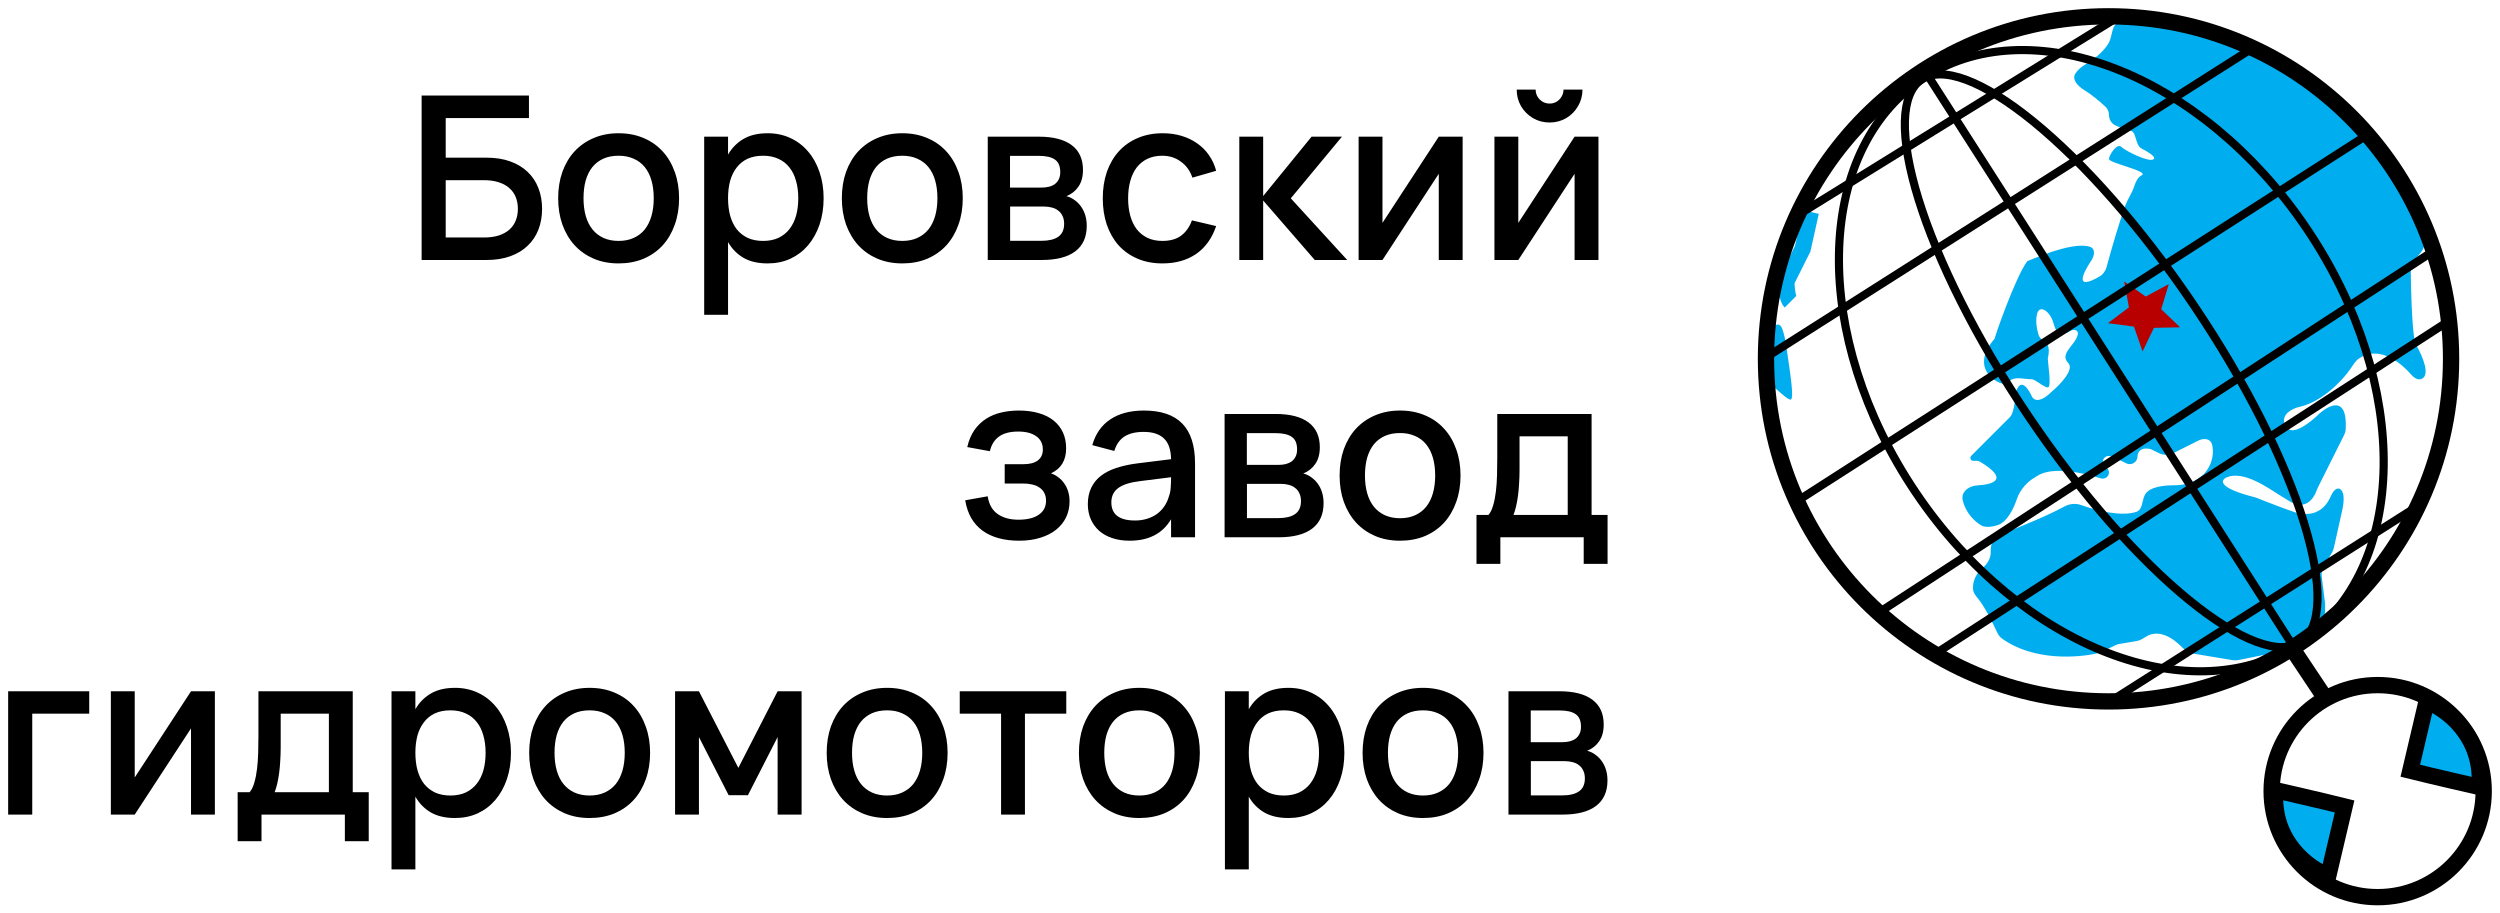
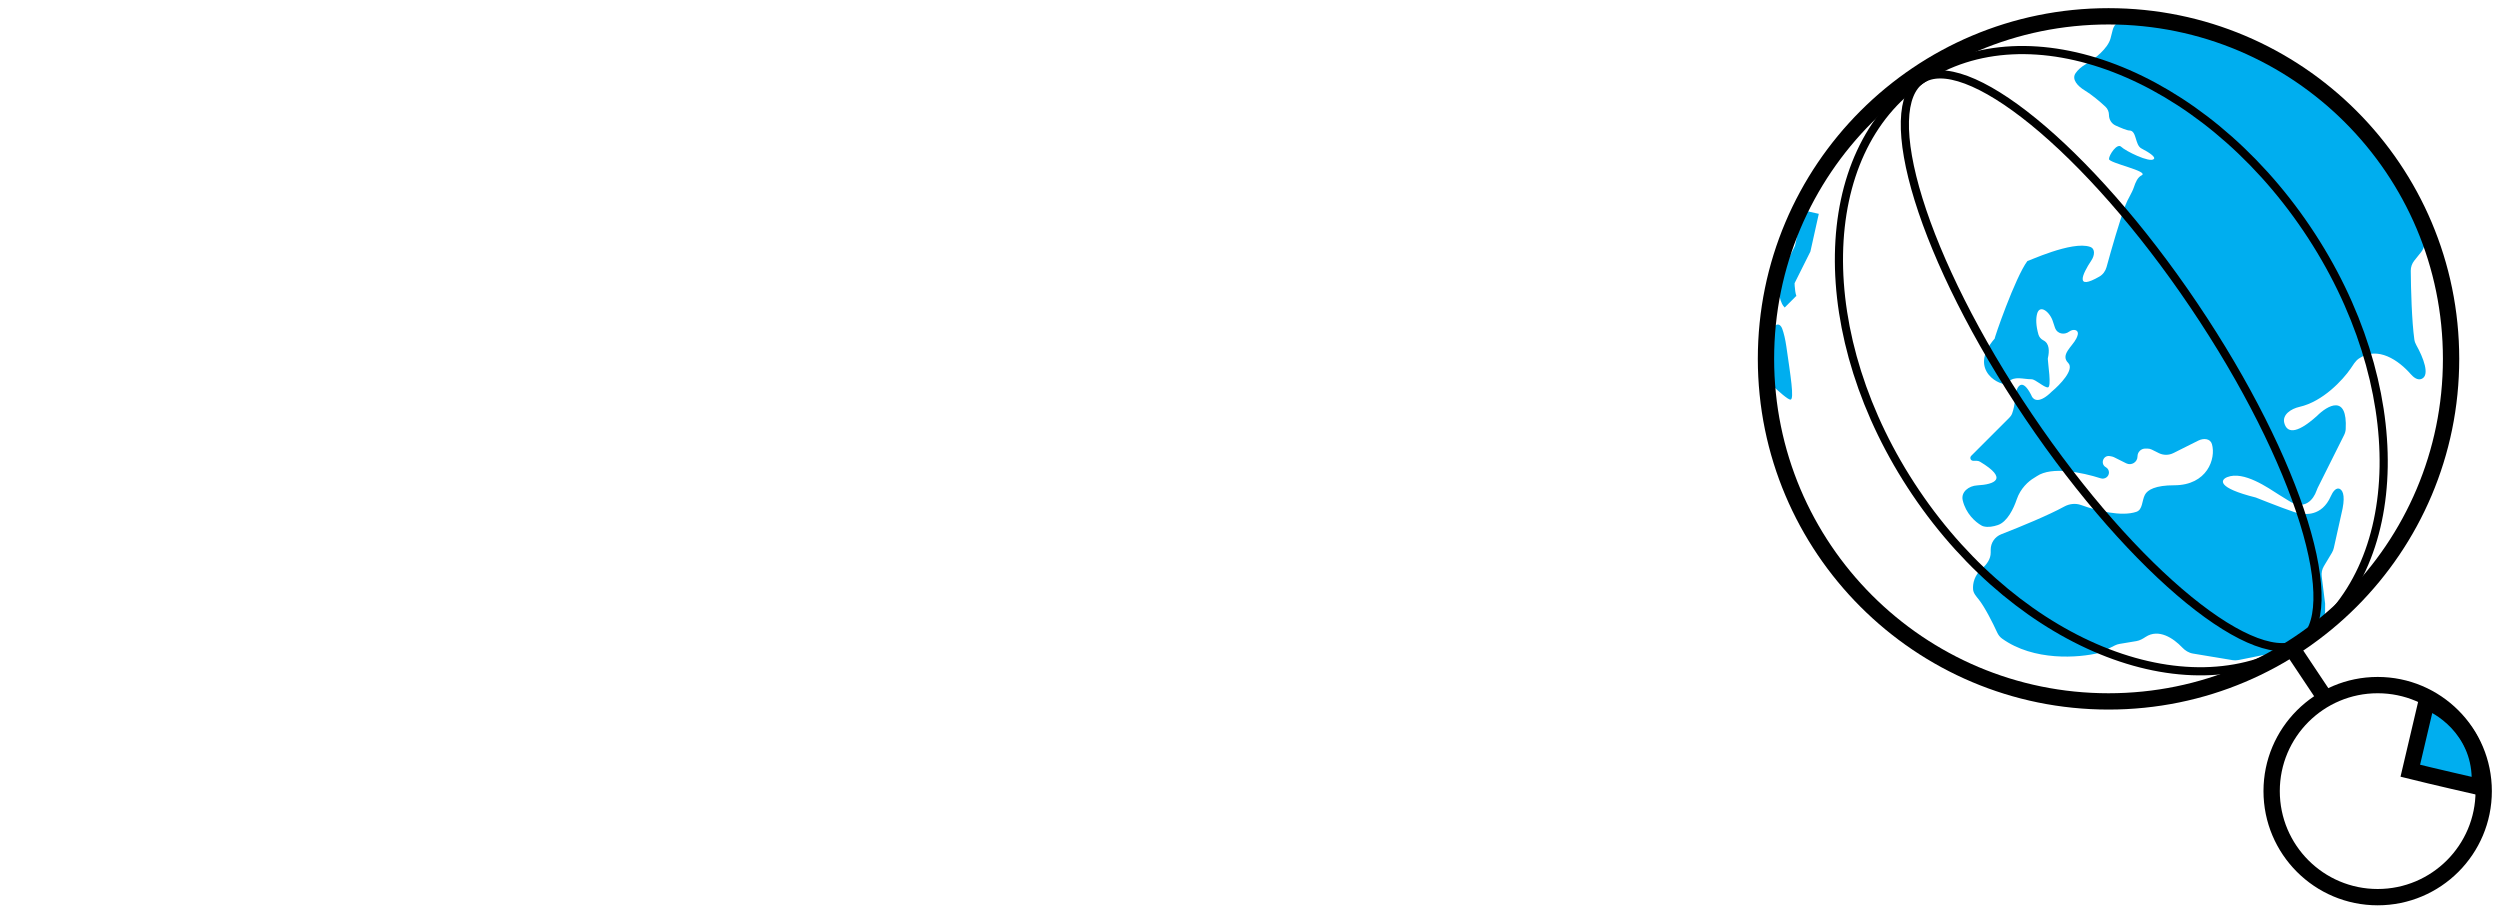
<svg xmlns="http://www.w3.org/2000/svg" viewBox="5491.516 5072.214 306.526 112">
-   <path fill="black" stroke="none" fill-opacity="1" stroke-width="1" stroke-opacity="1" font-size-adjust="none" id="tSvga7a5aa61dd" title="Path 15" d="M 5543.211 5083.931 C 5547.598 5083.931 5551.985 5083.931 5556.371 5083.931 C 5556.371 5084.85 5556.371 5085.77 5556.371 5086.689 C 5552.969 5086.689 5549.567 5086.689 5546.165 5086.689 C 5546.165 5088.308 5546.165 5089.928 5546.165 5091.547 C 5547.836 5091.547 5549.507 5091.547 5551.177 5091.547 C 5552.279 5091.547 5553.249 5091.701 5554.089 5092.009 C 5554.939 5092.317 5555.648 5092.746 5556.217 5093.297 C 5556.796 5093.848 5557.235 5094.51 5557.533 5095.285 C 5557.832 5096.05 5557.981 5096.895 5557.981 5097.819 C 5557.981 5098.743 5557.832 5099.592 5557.533 5100.367 C 5557.235 5101.132 5556.796 5101.79 5556.217 5102.341 C 5555.648 5102.892 5554.939 5103.321 5554.089 5103.629 C 5553.249 5103.937 5552.279 5104.091 5551.177 5104.091 C 5548.522 5104.091 5545.867 5104.091 5543.211 5104.091C 5543.211 5097.371 5543.211 5090.651 5543.211 5083.931Z M 5550.841 5101.333 C 5551.551 5101.333 5552.167 5101.249 5552.689 5101.081 C 5553.212 5100.904 5553.646 5100.661 5553.991 5100.353 C 5554.337 5100.036 5554.593 5099.662 5554.761 5099.233 C 5554.929 5098.804 5555.013 5098.332 5555.013 5097.819 C 5555.013 5097.306 5554.929 5096.834 5554.761 5096.405 C 5554.593 5095.976 5554.337 5095.607 5553.991 5095.299 C 5553.646 5094.982 5553.212 5094.739 5552.689 5094.571 C 5552.167 5094.394 5551.551 5094.305 5550.841 5094.305 C 5549.283 5094.305 5547.724 5094.305 5546.165 5094.305 C 5546.165 5096.648 5546.165 5098.99 5546.165 5101.333C 5547.724 5101.333 5549.283 5101.333 5550.841 5101.333Z M 5567.359 5104.511 C 5566.23 5104.511 5565.208 5104.315 5564.293 5103.923 C 5563.388 5103.531 5562.613 5102.985 5561.969 5102.285 C 5561.325 5101.576 5560.826 5100.731 5560.471 5099.751 C 5560.126 5098.771 5559.953 5097.693 5559.953 5096.517 C 5559.953 5095.341 5560.126 5094.263 5560.471 5093.283 C 5560.826 5092.303 5561.325 5091.463 5561.969 5090.763 C 5562.623 5090.063 5563.402 5089.522 5564.307 5089.139 C 5565.222 5088.747 5566.239 5088.551 5567.359 5088.551 C 5568.489 5088.551 5569.511 5088.747 5570.425 5089.139 C 5571.34 5089.522 5572.119 5090.068 5572.763 5090.777 C 5573.407 5091.477 5573.902 5092.317 5574.247 5093.297 C 5574.602 5094.268 5574.779 5095.341 5574.779 5096.517 C 5574.779 5097.702 5574.602 5098.785 5574.247 5099.765 C 5573.902 5100.745 5573.407 5101.59 5572.763 5102.299 C 5572.119 5102.999 5571.34 5103.545 5570.425 5103.937C 5569.511 5104.32 5568.489 5104.511 5567.359 5104.511Z M 5567.359 5101.753 C 5568.059 5101.753 5568.675 5101.632 5569.207 5101.389 C 5569.749 5101.146 5570.201 5100.801 5570.565 5100.353 C 5570.929 5099.896 5571.205 5099.345 5571.391 5098.701 C 5571.578 5098.048 5571.671 5097.32 5571.671 5096.517 C 5571.671 5095.705 5571.578 5094.977 5571.391 5094.333 C 5571.205 5093.689 5570.929 5093.143 5570.565 5092.695 C 5570.201 5092.247 5569.749 5091.906 5569.207 5091.673 C 5568.675 5091.43 5568.059 5091.309 5567.359 5091.309 C 5566.65 5091.309 5566.025 5091.43 5565.483 5091.673 C 5564.951 5091.916 5564.503 5092.261 5564.139 5092.709 C 5563.785 5093.157 5563.514 5093.703 5563.327 5094.347 C 5563.15 5094.991 5563.061 5095.714 5563.061 5096.517 C 5563.061 5097.329 5563.155 5098.062 5563.341 5098.715 C 5563.528 5099.359 5563.803 5099.905 5564.167 5100.353 C 5564.531 5100.801 5564.979 5101.146 5565.511 5101.389C 5566.053 5101.632 5566.669 5101.753 5567.359 5101.753Z M 5577.856 5110.811 C 5577.856 5103.531 5577.856 5096.251 5577.856 5088.971 C 5578.831 5088.971 5579.806 5088.971 5580.782 5088.971 C 5580.782 5089.704 5580.782 5090.436 5580.782 5091.169 C 5581.258 5090.348 5581.888 5089.708 5582.672 5089.251 C 5583.466 5088.784 5584.455 5088.551 5585.64 5088.551 C 5586.658 5088.551 5587.586 5088.747 5588.426 5089.139 C 5589.276 5089.531 5589.999 5090.082 5590.596 5090.791 C 5591.203 5091.491 5591.67 5092.331 5591.996 5093.311 C 5592.332 5094.282 5592.5 5095.35 5592.5 5096.517 C 5592.5 5097.702 5592.332 5098.785 5591.996 5099.765 C 5591.66 5100.745 5591.189 5101.59 5590.582 5102.299 C 5589.985 5102.999 5589.266 5103.545 5588.426 5103.937 C 5587.586 5104.32 5586.658 5104.511 5585.64 5104.511 C 5584.455 5104.511 5583.466 5104.282 5582.672 5103.825 C 5581.879 5103.358 5581.249 5102.714 5580.782 5101.893 C 5580.782 5104.866 5580.782 5107.838 5580.782 5110.811C 5579.806 5110.811 5578.831 5110.811 5577.856 5110.811Z M 5585.08 5101.753 C 5585.799 5101.753 5586.429 5101.627 5586.97 5101.375 C 5587.512 5101.114 5587.96 5100.754 5588.314 5100.297 C 5588.678 5099.83 5588.949 5099.28 5589.126 5098.645 C 5589.304 5098.001 5589.392 5097.292 5589.392 5096.517 C 5589.392 5095.724 5589.299 5095.01 5589.112 5094.375 C 5588.935 5093.731 5588.664 5093.185 5588.3 5092.737 C 5587.946 5092.28 5587.498 5091.93 5586.956 5091.687 C 5586.424 5091.435 5585.799 5091.309 5585.08 5091.309 C 5584.343 5091.309 5583.704 5091.435 5583.162 5091.687 C 5582.63 5091.939 5582.187 5092.298 5581.832 5092.765 C 5581.478 5093.222 5581.212 5093.768 5581.034 5094.403 C 5580.866 5095.038 5580.782 5095.742 5580.782 5096.517 C 5580.782 5097.31 5580.871 5098.034 5581.048 5098.687 C 5581.235 5099.331 5581.506 5099.882 5581.86 5100.339 C 5582.224 5100.787 5582.672 5101.137 5583.204 5101.389C 5583.746 5101.632 5584.371 5101.753 5585.08 5101.753Z M 5602.141 5104.511 C 5601.012 5104.511 5599.99 5104.315 5599.075 5103.923 C 5598.17 5103.531 5597.395 5102.985 5596.751 5102.285 C 5596.107 5101.576 5595.608 5100.731 5595.253 5099.751 C 5594.908 5098.771 5594.735 5097.693 5594.735 5096.517 C 5594.735 5095.341 5594.908 5094.263 5595.253 5093.283 C 5595.608 5092.303 5596.107 5091.463 5596.751 5090.763 C 5597.404 5090.063 5598.184 5089.522 5599.089 5089.139 C 5600.004 5088.747 5601.021 5088.551 5602.141 5088.551 C 5603.27 5088.551 5604.292 5088.747 5605.207 5089.139 C 5606.122 5089.522 5606.901 5090.068 5607.545 5090.777 C 5608.189 5091.477 5608.684 5092.317 5609.029 5093.297 C 5609.384 5094.268 5609.561 5095.341 5609.561 5096.517 C 5609.561 5097.702 5609.384 5098.785 5609.029 5099.765 C 5608.684 5100.745 5608.189 5101.59 5607.545 5102.299 C 5606.901 5102.999 5606.122 5103.545 5605.207 5103.937C 5604.292 5104.32 5603.27 5104.511 5602.141 5104.511Z M 5602.141 5101.753 C 5602.841 5101.753 5603.457 5101.632 5603.989 5101.389 C 5604.53 5101.146 5604.983 5100.801 5605.347 5100.353 C 5605.711 5099.896 5605.986 5099.345 5606.173 5098.701 C 5606.36 5098.048 5606.453 5097.32 5606.453 5096.517 C 5606.453 5095.705 5606.36 5094.977 5606.173 5094.333 C 5605.986 5093.689 5605.711 5093.143 5605.347 5092.695 C 5604.983 5092.247 5604.53 5091.906 5603.989 5091.673 C 5603.457 5091.43 5602.841 5091.309 5602.141 5091.309 C 5601.432 5091.309 5600.806 5091.43 5600.265 5091.673 C 5599.733 5091.916 5599.285 5092.261 5598.921 5092.709 C 5598.566 5093.157 5598.296 5093.703 5598.109 5094.347 C 5597.932 5094.991 5597.843 5095.714 5597.843 5096.517 C 5597.843 5097.329 5597.936 5098.062 5598.123 5098.715 C 5598.31 5099.359 5598.585 5099.905 5598.949 5100.353 C 5599.313 5100.801 5599.761 5101.146 5600.293 5101.389C 5600.834 5101.632 5601.45 5101.753 5602.141 5101.753Z M 5619.246 5104.091 C 5617.038 5104.091 5614.831 5104.091 5612.624 5104.091 C 5612.624 5099.051 5612.624 5094.011 5612.624 5088.971 C 5614.71 5088.971 5616.796 5088.971 5618.882 5088.971 C 5620.646 5088.971 5621.99 5089.316 5622.914 5090.007 C 5623.838 5090.698 5624.3 5091.71 5624.3 5093.045 C 5624.3 5093.885 5624.113 5094.571 5623.74 5095.103 C 5623.376 5095.635 5622.886 5096.022 5622.27 5096.265 C 5622.634 5096.358 5622.965 5096.517 5623.264 5096.741 C 5623.572 5096.956 5623.838 5097.222 5624.062 5097.539 C 5624.286 5097.847 5624.458 5098.202 5624.58 5098.603 C 5624.701 5099.004 5624.762 5099.438 5624.762 5099.905 C 5624.762 5101.277 5624.295 5102.318 5623.362 5103.027C 5622.428 5103.736 5621.056 5104.091 5619.246 5104.091Z M 5618.896 5091.323 C 5617.715 5091.323 5616.534 5091.323 5615.354 5091.323 C 5615.354 5092.62 5615.354 5093.918 5615.354 5095.215 C 5616.628 5095.215 5617.902 5095.215 5619.176 5095.215 C 5619.521 5095.215 5619.834 5095.182 5620.114 5095.117 C 5620.403 5095.042 5620.65 5094.93 5620.856 5094.781 C 5621.061 5094.622 5621.22 5094.426 5621.332 5094.193 C 5621.453 5093.95 5621.514 5093.661 5621.514 5093.325 C 5621.514 5092.597 5621.299 5092.084 5620.87 5091.785C 5620.44 5091.477 5619.782 5091.323 5618.896 5091.323Z M 5619.218 5101.739 C 5620.104 5101.739 5620.786 5101.576 5621.262 5101.249 C 5621.747 5100.913 5621.99 5100.381 5621.99 5099.653 C 5621.99 5099.28 5621.924 5098.962 5621.794 5098.701 C 5621.672 5098.43 5621.5 5098.211 5621.276 5098.043 C 5621.061 5097.866 5620.804 5097.74 5620.506 5097.665 C 5620.207 5097.581 5619.88 5097.539 5619.526 5097.539 C 5618.14 5097.539 5616.754 5097.539 5615.368 5097.539 C 5615.368 5098.939 5615.368 5100.339 5615.368 5101.739C 5616.651 5101.739 5617.934 5101.739 5619.218 5101.739Z M 5634.035 5104.511 C 5632.897 5104.511 5631.875 5104.315 5630.969 5103.923 C 5630.064 5103.531 5629.294 5102.985 5628.659 5102.285 C 5628.034 5101.576 5627.553 5100.731 5627.217 5099.751 C 5626.891 5098.771 5626.727 5097.698 5626.727 5096.531 C 5626.727 5095.346 5626.895 5094.263 5627.231 5093.283 C 5627.577 5092.303 5628.067 5091.463 5628.701 5090.763 C 5629.336 5090.063 5630.106 5089.522 5631.011 5089.139 C 5631.926 5088.747 5632.948 5088.551 5634.077 5088.551 C 5634.908 5088.551 5635.678 5088.658 5636.387 5088.873 C 5637.106 5089.088 5637.745 5089.396 5638.305 5089.797 C 5638.875 5090.189 5639.355 5090.67 5639.747 5091.239 C 5640.149 5091.808 5640.443 5092.448 5640.629 5093.157 C 5639.658 5093.437 5638.687 5093.717 5637.717 5093.997 C 5637.428 5093.148 5636.952 5092.49 5636.289 5092.023 C 5635.636 5091.547 5634.885 5091.309 5634.035 5091.309 C 5633.335 5091.309 5632.724 5091.435 5632.201 5091.687 C 5631.679 5091.939 5631.24 5092.294 5630.885 5092.751 C 5630.54 5093.208 5630.279 5093.759 5630.101 5094.403 C 5629.924 5095.038 5629.835 5095.747 5629.835 5096.531 C 5629.835 5097.315 5629.924 5098.029 5630.101 5098.673 C 5630.279 5099.308 5630.54 5099.854 5630.885 5100.311 C 5631.24 5100.768 5631.679 5101.123 5632.201 5101.375 C 5632.733 5101.627 5633.345 5101.753 5634.035 5101.753 C 5634.987 5101.753 5635.753 5101.538 5636.331 5101.109 C 5636.919 5100.67 5637.363 5100.045 5637.661 5099.233 C 5638.65 5099.466 5639.639 5099.7 5640.629 5099.933 C 5640.125 5101.426 5639.309 5102.565 5638.179 5103.349C 5637.05 5104.124 5635.669 5104.511 5634.035 5104.511Z M 5643.467 5088.971 C 5644.442 5088.971 5645.417 5088.971 5646.393 5088.971 C 5646.393 5091.398 5646.393 5093.824 5646.393 5096.251 C 5648.371 5093.824 5650.35 5091.398 5652.329 5088.971 C 5653.57 5088.971 5654.811 5088.971 5656.053 5088.971 C 5653.962 5091.491 5651.871 5094.011 5649.781 5096.531 C 5652.086 5099.051 5654.391 5101.571 5656.697 5104.091 C 5655.371 5104.091 5654.046 5104.091 5652.721 5104.091 C 5650.611 5101.66 5648.502 5099.228 5646.393 5096.797 C 5646.393 5099.228 5646.393 5101.66 5646.393 5104.091 C 5645.417 5104.091 5644.442 5104.091 5643.467 5104.091C 5643.467 5099.051 5643.467 5094.011 5643.467 5088.971Z M 5670.85 5088.971 C 5670.85 5094.011 5670.85 5099.051 5670.85 5104.091 C 5669.874 5104.091 5668.899 5104.091 5667.924 5104.091 C 5667.924 5100.568 5667.924 5097.044 5667.924 5093.521 C 5665.623 5097.044 5663.322 5100.568 5661.022 5104.091 C 5660.046 5104.091 5659.071 5104.091 5658.096 5104.091 C 5658.096 5099.051 5658.096 5094.011 5658.096 5088.971 C 5659.071 5088.971 5660.046 5088.971 5661.022 5088.971 C 5661.022 5092.494 5661.022 5096.018 5661.022 5099.541 C 5663.322 5096.018 5665.623 5092.494 5667.924 5088.971C 5668.899 5088.971 5669.874 5088.971 5670.85 5088.971Z M 5681.511 5087.235 C 5680.773 5087.235 5680.097 5087.058 5679.481 5086.703 C 5678.865 5086.339 5678.375 5085.849 5678.011 5085.233 C 5677.656 5084.617 5677.479 5083.94 5677.479 5083.203 C 5678.253 5083.203 5679.028 5083.203 5679.803 5083.203 C 5679.803 5083.511 5679.877 5083.796 5680.027 5084.057 C 5680.185 5084.318 5680.395 5084.528 5680.657 5084.687 C 5680.918 5084.836 5681.203 5084.911 5681.511 5084.911 C 5681.828 5084.911 5682.113 5084.836 5682.365 5084.687 C 5682.626 5084.528 5682.831 5084.318 5682.981 5084.057 C 5683.139 5083.796 5683.219 5083.511 5683.219 5083.203 C 5683.993 5083.203 5684.768 5083.203 5685.543 5083.203 C 5685.543 5083.94 5685.361 5084.617 5684.997 5085.233 C 5684.642 5085.849 5684.157 5086.339 5683.541 5086.703C 5682.925 5087.058 5682.248 5087.235 5681.511 5087.235Z M 5687.503 5088.971 C 5687.503 5094.011 5687.503 5099.051 5687.503 5104.091 C 5686.527 5104.091 5685.552 5104.091 5684.577 5104.091 C 5684.577 5100.568 5684.577 5097.044 5684.577 5093.521 C 5682.276 5097.044 5679.975 5100.568 5677.675 5104.091 C 5676.699 5104.091 5675.724 5104.091 5674.749 5104.091 C 5674.749 5099.051 5674.749 5094.011 5674.749 5088.971 C 5675.724 5088.971 5676.699 5088.971 5677.675 5088.971 C 5677.675 5092.494 5677.675 5096.018 5677.675 5099.541 C 5679.975 5096.018 5682.276 5092.494 5684.577 5088.971C 5685.552 5088.971 5686.527 5088.971 5687.503 5088.971Z M 5616.467 5138.511 C 5615.552 5138.511 5614.717 5138.408 5613.961 5138.203 C 5613.214 5137.998 5612.556 5137.69 5611.987 5137.279 C 5611.427 5136.868 5610.965 5136.355 5610.601 5135.739 C 5610.246 5135.114 5609.999 5134.386 5609.859 5133.555 C 5610.778 5133.392 5611.697 5133.228 5612.617 5133.065 C 5612.766 5134.045 5613.172 5134.768 5613.835 5135.235 C 5614.498 5135.702 5615.347 5135.935 5616.383 5135.935 C 5617.466 5135.935 5618.301 5135.73 5618.889 5135.319 C 5619.477 5134.908 5619.771 5134.344 5619.771 5133.625 C 5619.771 5133.242 5619.701 5132.92 5619.561 5132.659 C 5619.421 5132.388 5619.225 5132.169 5618.973 5132.001 C 5618.73 5131.824 5618.436 5131.698 5618.091 5131.623 C 5617.755 5131.539 5617.382 5131.497 5616.971 5131.497 C 5616.215 5131.497 5615.459 5131.497 5614.703 5131.497 C 5614.703 5130.708 5614.703 5129.92 5614.703 5129.131 C 5615.459 5129.131 5616.215 5129.131 5616.971 5129.131 C 5617.764 5129.131 5618.362 5128.977 5618.763 5128.669 C 5619.174 5128.352 5619.379 5127.908 5619.379 5127.339 C 5619.379 5126.62 5619.108 5126.074 5618.567 5125.701 C 5618.035 5125.318 5617.302 5125.127 5616.369 5125.127 C 5615.352 5125.127 5614.563 5125.332 5614.003 5125.743 C 5613.443 5126.144 5613.07 5126.742 5612.883 5127.535 C 5611.959 5127.367 5611.035 5127.199 5610.111 5127.031 C 5610.307 5126.191 5610.606 5125.486 5611.007 5124.917 C 5611.418 5124.348 5611.898 5123.89 5612.449 5123.545 C 5613.009 5123.19 5613.625 5122.938 5614.297 5122.789 C 5614.978 5122.63 5615.688 5122.551 5616.425 5122.551 C 5617.349 5122.551 5618.17 5122.658 5618.889 5122.873 C 5619.608 5123.078 5620.214 5123.382 5620.709 5123.783 C 5621.204 5124.184 5621.582 5124.67 5621.843 5125.239 C 5622.104 5125.808 5622.235 5126.457 5622.235 5127.185 C 5622.235 5128.66 5621.614 5129.682 5620.373 5130.251 C 5620.709 5130.363 5621.012 5130.526 5621.283 5130.741 C 5621.563 5130.946 5621.806 5131.198 5622.011 5131.497 C 5622.216 5131.786 5622.375 5132.118 5622.487 5132.491 C 5622.599 5132.864 5622.655 5133.261 5622.655 5133.681 C 5622.655 5134.39 5622.515 5135.039 5622.235 5135.627 C 5621.955 5136.215 5621.549 5136.724 5621.017 5137.153 C 5620.485 5137.582 5619.836 5137.914 5619.071 5138.147C 5618.306 5138.39 5617.438 5138.511 5616.467 5138.511Z M 5631.769 5122.551 C 5633.879 5122.551 5635.451 5123.088 5636.487 5124.161 C 5637.523 5125.225 5638.041 5126.858 5638.041 5129.061 C 5638.041 5132.071 5638.041 5135.081 5638.041 5138.091 C 5637.061 5138.091 5636.081 5138.091 5635.101 5138.091 C 5635.101 5137.354 5635.101 5136.616 5635.101 5135.879 C 5634.065 5137.634 5632.371 5138.511 5630.019 5138.511 C 5629.235 5138.511 5628.526 5138.404 5627.891 5138.189 C 5627.266 5137.984 5626.729 5137.685 5626.281 5137.293 C 5625.843 5136.901 5625.502 5136.43 5625.259 5135.879 C 5625.017 5135.328 5624.895 5134.712 5624.895 5134.031 C 5624.895 5133.275 5625.031 5132.612 5625.301 5132.043 C 5625.572 5131.464 5625.964 5130.974 5626.477 5130.573 C 5627 5130.162 5627.635 5129.836 5628.381 5129.593 C 5629.137 5129.341 5629.991 5129.154 5630.943 5129.033 C 5632.329 5128.86 5633.715 5128.688 5635.101 5128.515 C 5635.083 5127.358 5634.793 5126.513 5634.233 5125.981 C 5633.683 5125.44 5632.852 5125.169 5631.741 5125.169 C 5630.752 5125.169 5629.963 5125.36 5629.375 5125.743 C 5628.797 5126.116 5628.386 5126.704 5628.143 5127.507 C 5627.242 5127.269 5626.341 5127.031 5625.441 5126.793 C 5625.833 5125.412 5626.566 5124.362 5627.639 5123.643C 5628.722 5122.915 5630.099 5122.551 5631.769 5122.551Z M 5631.307 5131.203 C 5630.075 5131.352 5629.179 5131.637 5628.619 5132.057 C 5628.059 5132.468 5627.779 5133.051 5627.779 5133.807 C 5627.779 5135.291 5628.75 5136.033 5630.691 5136.033 C 5631.214 5136.033 5631.699 5135.963 5632.147 5135.823 C 5632.605 5135.683 5633.011 5135.487 5633.365 5135.235 C 5633.72 5134.974 5634.019 5134.666 5634.261 5134.311 C 5634.513 5133.947 5634.7 5133.55 5634.821 5133.121 C 5634.961 5132.757 5635.041 5132.37 5635.059 5131.959 C 5635.087 5131.539 5635.101 5131.161 5635.101 5130.825 C 5635.101 5130.792 5635.101 5130.76 5635.101 5130.727C 5633.836 5130.886 5632.571 5131.044 5631.307 5131.203Z M 5648.285 5138.091 C 5646.077 5138.091 5643.87 5138.091 5641.663 5138.091 C 5641.663 5133.051 5641.663 5128.011 5641.663 5122.971 C 5643.749 5122.971 5645.835 5122.971 5647.921 5122.971 C 5649.685 5122.971 5651.029 5123.316 5651.953 5124.007 C 5652.877 5124.698 5653.339 5125.71 5653.339 5127.045 C 5653.339 5127.885 5653.152 5128.571 5652.779 5129.103 C 5652.415 5129.635 5651.925 5130.022 5651.309 5130.265 C 5651.673 5130.358 5652.004 5130.517 5652.303 5130.741 C 5652.611 5130.956 5652.877 5131.222 5653.101 5131.539 C 5653.325 5131.847 5653.497 5132.202 5653.619 5132.603 C 5653.74 5133.004 5653.801 5133.438 5653.801 5133.905 C 5653.801 5135.277 5653.334 5136.318 5652.401 5137.027C 5651.467 5137.736 5650.095 5138.091 5648.285 5138.091Z M 5647.935 5125.323 C 5646.754 5125.323 5645.573 5125.323 5644.393 5125.323 C 5644.393 5126.62 5644.393 5127.918 5644.393 5129.215 C 5645.667 5129.215 5646.941 5129.215 5648.215 5129.215 C 5648.56 5129.215 5648.873 5129.182 5649.153 5129.117 C 5649.442 5129.042 5649.689 5128.93 5649.895 5128.781 C 5650.1 5128.622 5650.259 5128.426 5650.371 5128.193 C 5650.492 5127.95 5650.553 5127.661 5650.553 5127.325 C 5650.553 5126.597 5650.338 5126.084 5649.909 5125.785C 5649.479 5125.477 5648.821 5125.323 5647.935 5125.323Z M 5648.257 5135.739 C 5649.143 5135.739 5649.825 5135.576 5650.301 5135.249 C 5650.786 5134.913 5651.029 5134.381 5651.029 5133.653 C 5651.029 5133.28 5650.963 5132.962 5650.833 5132.701 C 5650.711 5132.43 5650.539 5132.211 5650.315 5132.043 C 5650.1 5131.866 5649.843 5131.74 5649.545 5131.665 C 5649.246 5131.581 5648.919 5131.539 5648.565 5131.539 C 5647.179 5131.539 5645.793 5131.539 5644.407 5131.539 C 5644.407 5132.939 5644.407 5134.339 5644.407 5135.739C 5645.69 5135.739 5646.973 5135.739 5648.257 5135.739Z M 5663.172 5138.511 C 5662.043 5138.511 5661.021 5138.315 5660.106 5137.923 C 5659.201 5137.531 5658.426 5136.985 5657.782 5136.285 C 5657.138 5135.576 5656.639 5134.731 5656.284 5133.751 C 5655.939 5132.771 5655.766 5131.693 5655.766 5130.517 C 5655.766 5129.341 5655.939 5128.263 5656.284 5127.283 C 5656.639 5126.303 5657.138 5125.463 5657.782 5124.763 C 5658.436 5124.063 5659.215 5123.522 5660.12 5123.139 C 5661.035 5122.747 5662.052 5122.551 5663.172 5122.551 C 5664.302 5122.551 5665.324 5122.747 5666.238 5123.139 C 5667.153 5123.522 5667.932 5124.068 5668.576 5124.777 C 5669.22 5125.477 5669.715 5126.317 5670.06 5127.297 C 5670.415 5128.268 5670.592 5129.341 5670.592 5130.517 C 5670.592 5131.702 5670.415 5132.785 5670.06 5133.765 C 5669.715 5134.745 5669.22 5135.59 5668.576 5136.299 C 5667.932 5136.999 5667.153 5137.545 5666.238 5137.937C 5665.324 5138.32 5664.302 5138.511 5663.172 5138.511Z M 5663.172 5135.753 C 5663.872 5135.753 5664.488 5135.632 5665.02 5135.389 C 5665.562 5135.146 5666.014 5134.801 5666.378 5134.353 C 5666.742 5133.896 5667.018 5133.345 5667.204 5132.701 C 5667.391 5132.048 5667.484 5131.32 5667.484 5130.517 C 5667.484 5129.705 5667.391 5128.977 5667.204 5128.333 C 5667.018 5127.689 5666.742 5127.143 5666.378 5126.695 C 5666.014 5126.247 5665.562 5125.906 5665.02 5125.673 C 5664.488 5125.43 5663.872 5125.309 5663.172 5125.309 C 5662.463 5125.309 5661.838 5125.43 5661.296 5125.673 C 5660.764 5125.916 5660.316 5126.261 5659.952 5126.709 C 5659.598 5127.157 5659.327 5127.703 5659.14 5128.347 C 5658.963 5128.991 5658.874 5129.714 5658.874 5130.517 C 5658.874 5131.329 5658.968 5132.062 5659.154 5132.715 C 5659.341 5133.359 5659.616 5133.905 5659.98 5134.353 C 5660.344 5134.801 5660.792 5135.146 5661.324 5135.389C 5661.866 5135.632 5662.482 5135.753 5663.172 5135.753Z M 5672.549 5135.347 C 5673.039 5135.347 5673.529 5135.347 5674.019 5135.347 C 5674.262 5135.067 5674.453 5134.675 5674.593 5134.171 C 5674.742 5133.667 5674.854 5133.098 5674.929 5132.463 C 5675.004 5131.828 5675.05 5131.156 5675.069 5130.447 C 5675.088 5129.728 5675.097 5129.024 5675.097 5128.333 C 5675.097 5126.546 5675.097 5124.758 5675.097 5122.971 C 5678.951 5122.971 5682.806 5122.971 5686.661 5122.971 C 5686.661 5127.096 5686.661 5131.222 5686.661 5135.347 C 5687.314 5135.347 5687.967 5135.347 5688.621 5135.347 C 5688.621 5137.349 5688.621 5139.351 5688.621 5141.353 C 5687.645 5141.353 5686.67 5141.353 5685.695 5141.353 C 5685.695 5140.266 5685.695 5139.178 5685.695 5138.091 C 5682.288 5138.091 5678.881 5138.091 5675.475 5138.091 C 5675.475 5139.178 5675.475 5140.266 5675.475 5141.353 C 5674.499 5141.353 5673.524 5141.353 5672.549 5141.353C 5672.549 5139.351 5672.549 5137.349 5672.549 5135.347Z M 5683.735 5135.347 C 5683.735 5132.136 5683.735 5128.926 5683.735 5125.715 C 5681.765 5125.715 5679.796 5125.715 5677.827 5125.715 C 5677.827 5127.082 5677.827 5128.45 5677.827 5129.817 C 5677.827 5130.405 5677.808 5130.97 5677.771 5131.511 C 5677.743 5132.052 5677.696 5132.561 5677.631 5133.037 C 5677.566 5133.513 5677.486 5133.947 5677.393 5134.339 C 5677.3 5134.731 5677.197 5135.067 5677.085 5135.347C 5679.301 5135.347 5681.518 5135.347 5683.735 5135.347Z M 5492.516 5172.091 C 5492.516 5167.051 5492.516 5162.011 5492.516 5156.971 C 5495.829 5156.971 5499.143 5156.971 5502.456 5156.971 C 5502.456 5157.886 5502.456 5158.8 5502.456 5159.715 C 5500.127 5159.715 5497.799 5159.715 5495.47 5159.715 C 5495.47 5163.84 5495.47 5167.966 5495.47 5172.091C 5494.485 5172.091 5493.501 5172.091 5492.516 5172.091Z M 5517.862 5156.971 C 5517.862 5162.011 5517.862 5167.051 5517.862 5172.091 C 5516.886 5172.091 5515.911 5172.091 5514.936 5172.091 C 5514.936 5168.568 5514.936 5165.044 5514.936 5161.521 C 5512.635 5165.044 5510.334 5168.568 5508.034 5172.091 C 5507.058 5172.091 5506.083 5172.091 5505.108 5172.091 C 5505.108 5167.051 5505.108 5162.011 5505.108 5156.971 C 5506.083 5156.971 5507.058 5156.971 5508.034 5156.971 C 5508.034 5160.494 5508.034 5164.018 5508.034 5167.541 C 5510.334 5164.018 5512.635 5160.494 5514.936 5156.971C 5515.911 5156.971 5516.886 5156.971 5517.862 5156.971Z M 5520.654 5169.347 C 5521.144 5169.347 5521.634 5169.347 5522.124 5169.347 C 5522.367 5169.067 5522.558 5168.675 5522.698 5168.171 C 5522.847 5167.667 5522.959 5167.098 5523.034 5166.463 C 5523.109 5165.828 5523.155 5165.156 5523.174 5164.447 C 5523.193 5163.728 5523.202 5163.024 5523.202 5162.333 C 5523.202 5160.546 5523.202 5158.758 5523.202 5156.971 C 5527.057 5156.971 5530.911 5156.971 5534.766 5156.971 C 5534.766 5161.096 5534.766 5165.222 5534.766 5169.347 C 5535.419 5169.347 5536.073 5169.347 5536.726 5169.347 C 5536.726 5171.349 5536.726 5173.351 5536.726 5175.353 C 5535.751 5175.353 5534.775 5175.353 5533.8 5175.353 C 5533.8 5174.266 5533.8 5173.178 5533.8 5172.091 C 5530.393 5172.091 5526.987 5172.091 5523.58 5172.091 C 5523.58 5173.178 5523.58 5174.266 5523.58 5175.353 C 5522.605 5175.353 5521.629 5175.353 5520.654 5175.353C 5520.654 5173.351 5520.654 5171.349 5520.654 5169.347Z M 5531.84 5169.347 C 5531.84 5166.136 5531.84 5162.926 5531.84 5159.715 C 5529.871 5159.715 5527.901 5159.715 5525.932 5159.715 C 5525.932 5161.082 5525.932 5162.45 5525.932 5163.817 C 5525.932 5164.405 5525.913 5164.97 5525.876 5165.511 C 5525.848 5166.052 5525.801 5166.561 5525.736 5167.037 C 5525.671 5167.513 5525.591 5167.947 5525.498 5168.339 C 5525.405 5168.731 5525.302 5169.067 5525.19 5169.347C 5527.407 5169.347 5529.623 5169.347 5531.84 5169.347Z M 5539.52 5178.811 C 5539.52 5171.531 5539.52 5164.251 5539.52 5156.971 C 5540.495 5156.971 5541.471 5156.971 5542.446 5156.971 C 5542.446 5157.704 5542.446 5158.436 5542.446 5159.169 C 5542.922 5158.348 5543.552 5157.708 5544.336 5157.251 C 5545.129 5156.784 5546.119 5156.551 5547.304 5156.551 C 5548.321 5156.551 5549.25 5156.747 5550.09 5157.139 C 5550.939 5157.531 5551.663 5158.082 5552.26 5158.791 C 5552.867 5159.491 5553.333 5160.331 5553.66 5161.311 C 5553.996 5162.282 5554.164 5163.35 5554.164 5164.517 C 5554.164 5165.702 5553.996 5166.785 5553.66 5167.765 C 5553.324 5168.745 5552.853 5169.59 5552.246 5170.299 C 5551.649 5170.999 5550.93 5171.545 5550.09 5171.937 C 5549.25 5172.32 5548.321 5172.511 5547.304 5172.511 C 5546.119 5172.511 5545.129 5172.282 5544.336 5171.825 C 5543.543 5171.358 5542.913 5170.714 5542.446 5169.893 C 5542.446 5172.866 5542.446 5175.838 5542.446 5178.811C 5541.471 5178.811 5540.495 5178.811 5539.52 5178.811Z M 5546.744 5169.753 C 5547.463 5169.753 5548.093 5169.627 5548.634 5169.375 C 5549.175 5169.114 5549.623 5168.754 5549.978 5168.297 C 5550.342 5167.83 5550.613 5167.28 5550.79 5166.645 C 5550.967 5166.001 5551.056 5165.292 5551.056 5164.517 C 5551.056 5163.724 5550.963 5163.01 5550.776 5162.375 C 5550.599 5161.731 5550.328 5161.185 5549.964 5160.737 C 5549.609 5160.28 5549.161 5159.93 5548.62 5159.687 C 5548.088 5159.435 5547.463 5159.309 5546.744 5159.309 C 5546.007 5159.309 5545.367 5159.435 5544.826 5159.687 C 5544.294 5159.939 5543.851 5160.298 5543.496 5160.765 C 5543.141 5161.222 5542.875 5161.768 5542.698 5162.403 C 5542.53 5163.038 5542.446 5163.742 5542.446 5164.517 C 5542.446 5165.31 5542.535 5166.034 5542.712 5166.687 C 5542.899 5167.331 5543.169 5167.882 5543.524 5168.339 C 5543.888 5168.787 5544.336 5169.137 5544.868 5169.389C 5545.409 5169.632 5546.035 5169.753 5546.744 5169.753Z M 5563.805 5172.511 C 5562.675 5172.511 5561.653 5172.315 5560.739 5171.923 C 5559.833 5171.531 5559.059 5170.985 5558.415 5170.285 C 5557.771 5169.576 5557.271 5168.731 5556.917 5167.751 C 5556.571 5166.771 5556.399 5165.693 5556.399 5164.517 C 5556.399 5163.341 5556.571 5162.263 5556.917 5161.283 C 5557.271 5160.303 5557.771 5159.463 5558.415 5158.763 C 5559.068 5158.063 5559.847 5157.522 5560.753 5157.139 C 5561.667 5156.747 5562.685 5156.551 5563.805 5156.551 C 5564.934 5156.551 5565.956 5156.747 5566.871 5157.139 C 5567.785 5157.522 5568.565 5158.068 5569.209 5158.777 C 5569.853 5159.477 5570.347 5160.317 5570.693 5161.297 C 5571.047 5162.268 5571.225 5163.341 5571.225 5164.517 C 5571.225 5165.702 5571.047 5166.785 5570.693 5167.765 C 5570.347 5168.745 5569.853 5169.59 5569.209 5170.299 C 5568.565 5170.999 5567.785 5171.545 5566.871 5171.937C 5565.956 5172.32 5564.934 5172.511 5563.805 5172.511Z M 5563.805 5169.753 C 5564.505 5169.753 5565.121 5169.632 5565.653 5169.389 C 5566.194 5169.146 5566.647 5168.801 5567.011 5168.353 C 5567.375 5167.896 5567.65 5167.345 5567.837 5166.701 C 5568.023 5166.048 5568.117 5165.32 5568.117 5164.517 C 5568.117 5163.705 5568.023 5162.977 5567.837 5162.333 C 5567.65 5161.689 5567.375 5161.143 5567.011 5160.695 C 5566.647 5160.247 5566.194 5159.906 5565.653 5159.673 C 5565.121 5159.43 5564.505 5159.309 5563.805 5159.309 C 5563.095 5159.309 5562.47 5159.43 5561.929 5159.673 C 5561.397 5159.916 5560.949 5160.261 5560.585 5160.709 C 5560.23 5161.157 5559.959 5161.703 5559.773 5162.347 C 5559.595 5162.991 5559.507 5163.714 5559.507 5164.517 C 5559.507 5165.329 5559.6 5166.062 5559.787 5166.715 C 5559.973 5167.359 5560.249 5167.905 5560.613 5168.353 C 5560.977 5168.801 5561.425 5169.146 5561.957 5169.389C 5562.498 5169.632 5563.114 5169.753 5563.805 5169.753Z M 5574.287 5172.091 C 5574.287 5167.051 5574.287 5162.011 5574.287 5156.971 C 5575.263 5156.971 5576.238 5156.971 5577.213 5156.971 C 5578.823 5160.102 5580.433 5163.234 5582.044 5166.365 C 5583.649 5163.234 5585.254 5160.102 5586.86 5156.971 C 5587.84 5156.971 5588.82 5156.971 5589.8 5156.971 C 5589.8 5162.011 5589.8 5167.051 5589.8 5172.091 C 5588.82 5172.091 5587.84 5172.091 5586.86 5172.091 C 5586.86 5168.922 5586.86 5165.754 5586.86 5162.585 C 5585.646 5164.96 5584.433 5167.336 5583.22 5169.711 C 5582.431 5169.711 5581.642 5169.711 5580.854 5169.711 C 5579.64 5167.336 5578.427 5164.96 5577.213 5162.585 C 5577.213 5165.754 5577.213 5168.922 5577.213 5172.091C 5576.238 5172.091 5575.263 5172.091 5574.287 5172.091Z M 5600.282 5172.511 C 5599.152 5172.511 5598.13 5172.315 5597.216 5171.923 C 5596.31 5171.531 5595.536 5170.985 5594.892 5170.285 C 5594.248 5169.576 5593.748 5168.731 5593.394 5167.751 C 5593.048 5166.771 5592.876 5165.693 5592.876 5164.517 C 5592.876 5163.341 5593.048 5162.263 5593.394 5161.283 C 5593.748 5160.303 5594.248 5159.463 5594.892 5158.763 C 5595.545 5158.063 5596.324 5157.522 5597.23 5157.139 C 5598.144 5156.747 5599.162 5156.551 5600.282 5156.551 C 5601.411 5156.551 5602.433 5156.747 5603.348 5157.139 C 5604.262 5157.522 5605.042 5158.068 5605.686 5158.777 C 5606.33 5159.477 5606.824 5160.317 5607.17 5161.297 C 5607.524 5162.268 5607.702 5163.341 5607.702 5164.517 C 5607.702 5165.702 5607.524 5166.785 5607.17 5167.765 C 5606.824 5168.745 5606.33 5169.59 5605.686 5170.299 C 5605.042 5170.999 5604.262 5171.545 5603.348 5171.937C 5602.433 5172.32 5601.411 5172.511 5600.282 5172.511Z M 5600.282 5169.753 C 5600.982 5169.753 5601.598 5169.632 5602.13 5169.389 C 5602.671 5169.146 5603.124 5168.801 5603.488 5168.353 C 5603.852 5167.896 5604.127 5167.345 5604.314 5166.701 C 5604.5 5166.048 5604.594 5165.32 5604.594 5164.517 C 5604.594 5163.705 5604.5 5162.977 5604.314 5162.333 C 5604.127 5161.689 5603.852 5161.143 5603.488 5160.695 C 5603.124 5160.247 5602.671 5159.906 5602.13 5159.673 C 5601.598 5159.43 5600.982 5159.309 5600.282 5159.309 C 5599.572 5159.309 5598.947 5159.43 5598.406 5159.673 C 5597.874 5159.916 5597.426 5160.261 5597.062 5160.709 C 5596.707 5161.157 5596.436 5161.703 5596.25 5162.347 C 5596.072 5162.991 5595.984 5163.714 5595.984 5164.517 C 5595.984 5165.329 5596.077 5166.062 5596.264 5166.715 C 5596.45 5167.359 5596.726 5167.905 5597.09 5168.353 C 5597.454 5168.801 5597.902 5169.146 5598.434 5169.389C 5598.975 5169.632 5599.591 5169.753 5600.282 5169.753Z M 5614.258 5172.091 C 5614.258 5167.966 5614.258 5163.84 5614.258 5159.715 C 5612.568 5159.715 5610.879 5159.715 5609.19 5159.715 C 5609.19 5158.8 5609.19 5157.886 5609.19 5156.971 C 5613.544 5156.971 5617.898 5156.971 5622.252 5156.971 C 5622.252 5157.886 5622.252 5158.8 5622.252 5159.715 C 5620.562 5159.715 5618.873 5159.715 5617.184 5159.715 C 5617.184 5163.84 5617.184 5167.966 5617.184 5172.091C 5616.208 5172.091 5615.233 5172.091 5614.258 5172.091Z M 5631.208 5172.511 C 5630.078 5172.511 5629.056 5172.315 5628.142 5171.923 C 5627.236 5171.531 5626.462 5170.985 5625.818 5170.285 C 5625.174 5169.576 5624.674 5168.731 5624.32 5167.751 C 5623.974 5166.771 5623.802 5165.693 5623.802 5164.517 C 5623.802 5163.341 5623.974 5162.263 5624.32 5161.283 C 5624.674 5160.303 5625.174 5159.463 5625.818 5158.763 C 5626.471 5158.063 5627.25 5157.522 5628.156 5157.139 C 5629.07 5156.747 5630.088 5156.551 5631.208 5156.551 C 5632.337 5156.551 5633.359 5156.747 5634.274 5157.139 C 5635.188 5157.522 5635.968 5158.068 5636.612 5158.777 C 5637.256 5159.477 5637.75 5160.317 5638.096 5161.297 C 5638.45 5162.268 5638.628 5163.341 5638.628 5164.517 C 5638.628 5165.702 5638.45 5166.785 5638.096 5167.765 C 5637.75 5168.745 5637.256 5169.59 5636.612 5170.299 C 5635.968 5170.999 5635.188 5171.545 5634.274 5171.937C 5633.359 5172.32 5632.337 5172.511 5631.208 5172.511Z M 5631.208 5169.753 C 5631.908 5169.753 5632.524 5169.632 5633.056 5169.389 C 5633.597 5169.146 5634.05 5168.801 5634.414 5168.353 C 5634.778 5167.896 5635.053 5167.345 5635.24 5166.701 C 5635.426 5166.048 5635.52 5165.32 5635.52 5164.517 C 5635.52 5163.705 5635.426 5162.977 5635.24 5162.333 C 5635.053 5161.689 5634.778 5161.143 5634.414 5160.695 C 5634.05 5160.247 5633.597 5159.906 5633.056 5159.673 C 5632.524 5159.43 5631.908 5159.309 5631.208 5159.309 C 5630.498 5159.309 5629.873 5159.43 5629.332 5159.673 C 5628.8 5159.916 5628.352 5160.261 5627.988 5160.709 C 5627.633 5161.157 5627.362 5161.703 5627.176 5162.347 C 5626.998 5162.991 5626.91 5163.714 5626.91 5164.517 C 5626.91 5165.329 5627.003 5166.062 5627.19 5166.715 C 5627.376 5167.359 5627.652 5167.905 5628.016 5168.353 C 5628.38 5168.801 5628.828 5169.146 5629.36 5169.389C 5629.901 5169.632 5630.517 5169.753 5631.208 5169.753Z M 5641.704 5178.811 C 5641.704 5171.531 5641.704 5164.251 5641.704 5156.971 C 5642.679 5156.971 5643.654 5156.971 5644.63 5156.971 C 5644.63 5157.704 5644.63 5158.436 5644.63 5159.169 C 5645.106 5158.348 5645.736 5157.708 5646.52 5157.251 C 5647.313 5156.784 5648.303 5156.551 5649.488 5156.551 C 5650.505 5156.551 5651.434 5156.747 5652.274 5157.139 C 5653.123 5157.531 5653.847 5158.082 5654.444 5158.791 C 5655.051 5159.491 5655.517 5160.331 5655.844 5161.311 C 5656.18 5162.282 5656.348 5163.35 5656.348 5164.517 C 5656.348 5165.702 5656.18 5166.785 5655.844 5167.765 C 5655.508 5168.745 5655.037 5169.59 5654.43 5170.299 C 5653.833 5170.999 5653.114 5171.545 5652.274 5171.937 C 5651.434 5172.32 5650.505 5172.511 5649.488 5172.511 C 5648.303 5172.511 5647.313 5172.282 5646.52 5171.825 C 5645.727 5171.358 5645.097 5170.714 5644.63 5169.893 C 5644.63 5172.866 5644.63 5175.838 5644.63 5178.811C 5643.654 5178.811 5642.679 5178.811 5641.704 5178.811Z M 5648.928 5169.753 C 5649.647 5169.753 5650.277 5169.627 5650.818 5169.375 C 5651.359 5169.114 5651.807 5168.754 5652.162 5168.297 C 5652.526 5167.83 5652.797 5167.28 5652.974 5166.645 C 5653.151 5166.001 5653.24 5165.292 5653.24 5164.517 C 5653.24 5163.724 5653.147 5163.01 5652.96 5162.375 C 5652.783 5161.731 5652.512 5161.185 5652.148 5160.737 C 5651.793 5160.28 5651.345 5159.93 5650.804 5159.687 C 5650.272 5159.435 5649.647 5159.309 5648.928 5159.309 C 5648.191 5159.309 5647.551 5159.435 5647.01 5159.687 C 5646.478 5159.939 5646.035 5160.298 5645.68 5160.765 C 5645.325 5161.222 5645.059 5161.768 5644.882 5162.403 C 5644.714 5163.038 5644.63 5163.742 5644.63 5164.517 C 5644.63 5165.31 5644.719 5166.034 5644.896 5166.687 C 5645.083 5167.331 5645.353 5167.882 5645.708 5168.339 C 5646.072 5168.787 5646.52 5169.137 5647.052 5169.389C 5647.593 5169.632 5648.219 5169.753 5648.928 5169.753Z M 5665.989 5172.511 C 5664.859 5172.511 5663.837 5172.315 5662.923 5171.923 C 5662.017 5171.531 5661.243 5170.985 5660.599 5170.285 C 5659.955 5169.576 5659.455 5168.731 5659.101 5167.751 C 5658.755 5166.771 5658.583 5165.693 5658.583 5164.517 C 5658.583 5163.341 5658.755 5162.263 5659.101 5161.283 C 5659.455 5160.303 5659.955 5159.463 5660.599 5158.763 C 5661.252 5158.063 5662.031 5157.522 5662.937 5157.139 C 5663.851 5156.747 5664.869 5156.551 5665.989 5156.551 C 5667.118 5156.551 5668.14 5156.747 5669.055 5157.139 C 5669.969 5157.522 5670.749 5158.068 5671.393 5158.777 C 5672.037 5159.477 5672.531 5160.317 5672.877 5161.297 C 5673.231 5162.268 5673.409 5163.341 5673.409 5164.517 C 5673.409 5165.702 5673.231 5166.785 5672.877 5167.765 C 5672.531 5168.745 5672.037 5169.59 5671.393 5170.299 C 5670.749 5170.999 5669.969 5171.545 5669.055 5171.937C 5668.14 5172.32 5667.118 5172.511 5665.989 5172.511Z M 5665.989 5169.753 C 5666.689 5169.753 5667.305 5169.632 5667.837 5169.389 C 5668.378 5169.146 5668.831 5168.801 5669.195 5168.353 C 5669.559 5167.896 5669.834 5167.345 5670.021 5166.701 C 5670.207 5166.048 5670.301 5165.32 5670.301 5164.517 C 5670.301 5163.705 5670.207 5162.977 5670.021 5162.333 C 5669.834 5161.689 5669.559 5161.143 5669.195 5160.695 C 5668.831 5160.247 5668.378 5159.906 5667.837 5159.673 C 5667.305 5159.43 5666.689 5159.309 5665.989 5159.309 C 5665.279 5159.309 5664.654 5159.43 5664.113 5159.673 C 5663.581 5159.916 5663.133 5160.261 5662.769 5160.709 C 5662.414 5161.157 5662.143 5161.703 5661.957 5162.347 C 5661.779 5162.991 5661.691 5163.714 5661.691 5164.517 C 5661.691 5165.329 5661.784 5166.062 5661.971 5166.715 C 5662.157 5167.359 5662.433 5167.905 5662.797 5168.353 C 5663.161 5168.801 5663.609 5169.146 5664.141 5169.389C 5664.682 5169.632 5665.298 5169.753 5665.989 5169.753Z M 5683.093 5172.091 C 5680.885 5172.091 5678.678 5172.091 5676.471 5172.091 C 5676.471 5167.051 5676.471 5162.011 5676.471 5156.971 C 5678.557 5156.971 5680.643 5156.971 5682.729 5156.971 C 5684.493 5156.971 5685.837 5157.316 5686.761 5158.007 C 5687.685 5158.698 5688.147 5159.71 5688.147 5161.045 C 5688.147 5161.885 5687.961 5162.571 5687.587 5163.103 C 5687.223 5163.635 5686.733 5164.022 5686.117 5164.265 C 5686.481 5164.358 5686.813 5164.517 5687.111 5164.741 C 5687.419 5164.956 5687.685 5165.222 5687.909 5165.539 C 5688.133 5165.847 5688.306 5166.202 5688.427 5166.603 C 5688.549 5167.004 5688.609 5167.438 5688.609 5167.905 C 5688.609 5169.277 5688.143 5170.318 5687.209 5171.027C 5686.276 5171.736 5684.904 5172.091 5683.093 5172.091Z M 5682.743 5159.323 C 5681.562 5159.323 5680.381 5159.323 5679.201 5159.323 C 5679.201 5160.62 5679.201 5161.918 5679.201 5163.215 C 5680.475 5163.215 5681.749 5163.215 5683.023 5163.215 C 5683.369 5163.215 5683.681 5163.182 5683.961 5163.117 C 5684.251 5163.042 5684.498 5162.93 5684.703 5162.781 C 5684.909 5162.622 5685.067 5162.426 5685.179 5162.193 C 5685.301 5161.95 5685.361 5161.661 5685.361 5161.325 C 5685.361 5160.597 5685.147 5160.084 5684.717 5159.785C 5684.288 5159.477 5683.63 5159.323 5682.743 5159.323Z M 5683.065 5169.739 C 5683.952 5169.739 5684.633 5169.576 5685.109 5169.249 C 5685.595 5168.913 5685.837 5168.381 5685.837 5167.653 C 5685.837 5167.28 5685.772 5166.962 5685.641 5166.701 C 5685.52 5166.43 5685.347 5166.211 5685.123 5166.043 C 5684.909 5165.866 5684.652 5165.74 5684.353 5165.665 C 5684.055 5165.581 5683.728 5165.539 5683.373 5165.539 C 5681.987 5165.539 5680.601 5165.539 5679.215 5165.539 C 5679.215 5166.939 5679.215 5168.339 5679.215 5169.739C 5680.498 5169.739 5681.781 5169.739 5683.065 5169.739Z" />
  <path fill="none" stroke="#00AEEF" fill-opacity="1" stroke-width="2" stroke-opacity="1" font-size-adjust="none" id="tSvg9838236ed6" title="Path 16" d="M 5711.043 5109.214 C 5710.643 5108.814 5710.543 5107.381 5710.543 5106.714 C 5711.209 5105.381 5711.876 5104.047 5712.543 5102.714 C 5712.876 5101.214 5713.209 5099.714 5713.543 5098.214" />
  <path fill="#00AEEF" stroke="none" fill-opacity="1" stroke-width="1" stroke-opacity="1" font-size-adjust="none" id="tSvg104f108cb06" title="Path 17" d="M 5711.043 5121.214 C 5710.736 5121.214 5709.627 5120.235 5708.751 5119.403 C 5708.299 5118.974 5708.091 5118.352 5708.174 5117.734 C 5708.386 5116.139 5708.598 5114.544 5708.811 5112.95 C 5708.944 5111.956 5709.712 5111.616 5710.049 5112.559 C 5710.235 5113.078 5710.409 5113.779 5710.543 5114.714C 5711.043 5118.214 5711.543 5121.214 5711.043 5121.214Z" />
  <path fill="#00AEEF" stroke="none" fill-opacity="1" stroke-width="1" stroke-opacity="1" font-size-adjust="none" id="tSvg2ee92002bf" title="Path 18" d="M 5760.387 5152.346 C 5762.003 5152.615 5763.619 5152.884 5765.235 5153.154 C 5765.474 5153.193 5765.718 5153.19 5765.956 5153.142 C 5767.374 5152.859 5768.792 5152.575 5770.21 5152.292 C 5770.466 5152.24 5770.709 5152.139 5770.927 5151.994 C 5772.52 5150.932 5774.113 5149.87 5775.707 5148.808 C 5776.263 5148.437 5776.598 5147.812 5776.598 5147.144 C 5776.598 5146.834 5776.598 5146.524 5776.598 5146.214 C 5776.459 5145.109 5776.321 5144.004 5776.183 5142.899 C 5776.128 5142.455 5776.223 5142.005 5776.453 5141.622 C 5776.779 5141.079 5777.105 5140.535 5777.431 5139.992 C 5777.541 5139.808 5777.621 5139.607 5777.668 5139.397 C 5777.978 5138.003 5778.288 5136.608 5778.598 5135.214 C 5779.089 5133.248 5778.851 5132.44 5778.44 5132.186 C 5777.963 5131.891 5777.527 5132.53 5777.303 5133.044 C 5776.175 5135.63 5774.054 5135.214 5773.598 5135.214 C 5773.198 5135.214 5769.764 5133.881 5768.098 5133.214 C 5763.298 5132.014 5763.764 5131.047 5764.598 5130.714 C 5766.618 5129.906 5769.618 5132.037 5770.959 5132.884 C 5771.354 5133.134 5771.786 5133.394 5772.183 5133.642 C 5774.097 5134.84 5775.173 5133.448 5775.542 5132.391 C 5775.582 5132.274 5775.625 5132.158 5775.681 5132.048 C 5776.762 5129.885 5777.843 5127.721 5778.925 5125.558 C 5779.039 5125.331 5779.111 5125.082 5779.124 5124.828 C 5779.356 5120.495 5776.894 5121.918 5775.598 5123.214 C 5772.914 5125.629 5771.881 5125.179 5771.592 5124.068 C 5771.328 5123.051 5772.427 5122.332 5773.452 5122.101 C 5776.345 5121.449 5778.788 5118.77 5779.707 5117.438 C 5780.008 5117.001 5780.296 5116.482 5780.733 5116.181 C 5783.073 5114.568 5785.66 5116.446 5787.087 5118.076 C 5787.432 5118.471 5787.918 5118.865 5788.408 5118.677 C 5789.517 5118.252 5788.609 5116.005 5787.788 5114.542 C 5787.665 5114.324 5787.575 5114.089 5787.54 5113.84 C 5787.224 5111.588 5787.119 5107.68 5787.101 5105.415 C 5787.097 5104.961 5787.252 5104.521 5787.536 5104.166 C 5787.814 5103.819 5788.092 5103.471 5788.37 5103.124 C 5788.819 5102.562 5788.933 5101.801 5788.66 5101.134 C 5787.896 5099.268 5786.85 5096.818 5786.182 5095.552 C 5785.879 5094.977 5785.372 5094.39 5784.989 5093.865 C 5773.256 5077.795 5758.743 5074.362 5752.02 5074.647 C 5751.44 5074.672 5750.941 5075.028 5750.681 5075.547 C 5750.626 5075.658 5750.583 5075.774 5750.552 5075.894 C 5750.476 5076.199 5750.386 5076.551 5750.293 5076.91 C 5749.972 5078.148 5748.372 5079.428 5747.266 5080.073 C 5746.678 5080.417 5746.277 5080.798 5746.014 5081.172 C 5745.465 5081.951 5746.298 5082.797 5747.113 5083.292 C 5748.005 5083.834 5748.977 5084.654 5749.664 5085.296 C 5749.946 5085.559 5750.098 5085.93 5750.098 5086.316 C 5750.098 5086.866 5750.407 5087.372 5750.908 5087.601 C 5751.571 5087.904 5752.325 5088.214 5752.598 5088.214 C 5753.523 5088.214 5753.257 5089.986 5754.077 5090.415 C 5755.018 5090.906 5755.856 5091.456 5755.598 5091.714 C 5755.098 5092.214 5752.098 5090.714 5751.598 5090.214 C 5751.098 5089.714 5750.098 5091.214 5750.098 5091.714 C 5750.098 5092.214 5755.098 5093.214 5754.098 5093.714 C 5753.593 5093.966 5753.343 5094.6 5753.155 5095.166 C 5752.916 5095.885 5752.387 5096.643 5752.124 5097.353 C 5751.384 5099.35 5750.398 5102.775 5749.801 5104.962 C 5749.669 5105.445 5749.362 5105.871 5748.928 5106.122 C 5745.939 5107.847 5746.764 5105.912 5747.948 5104.131 C 5748.335 5103.55 5748.448 5102.718 5747.791 5102.484 C 5745.557 5101.69 5740.01 5104.336 5740.098 5104.214 C 5738.598 5106.214 5735.95 5113.887 5736.098 5113.714 C 5732.598 5117.714 5737.098 5119.714 5737.598 5119.214 C 5737.666 5119.145 5737.734 5119.077 5737.803 5119.008 C 5738.518 5118.293 5739.587 5118.714 5740.598 5118.714 C 5741.098 5118.714 5742.098 5119.714 5742.598 5119.714 C 5743.098 5119.714 5742.598 5116.714 5742.598 5116.214 C 5742.598 5116.181 5742.602 5116.145 5742.611 5116.107 C 5742.799 5115.281 5742.815 5114.323 5742.057 5113.944 C 5741.763 5113.797 5741.535 5113.537 5741.446 5113.22 C 5741.138 5112.113 5741.127 5111.292 5741.285 5110.692 C 5741.612 5109.452 5742.898 5110.473 5743.247 5111.707 C 5743.321 5111.966 5743.405 5112.215 5743.495 5112.449 C 5743.763 5113.15 5744.62 5113.322 5745.22 5112.872 C 5745.723 5112.494 5746.421 5112.644 5746.27 5113.255 C 5746.235 5113.396 5746.18 5113.549 5746.098 5113.714 C 5745.598 5114.714 5744.098 5115.714 5745.098 5116.714 C 5745.898 5117.514 5744.098 5119.381 5743.098 5120.214 C 5741.636 5121.676 5740.897 5121.301 5740.654 5120.844 C 5740.609 5120.761 5740.576 5120.669 5740.532 5120.585 C 5739.437 5118.486 5738.829 5119.595 5738.628 5120.551 C 5738.605 5120.659 5738.598 5120.769 5738.595 5120.88 C 5738.573 5121.749 5738.382 5122.481 5738.223 5122.915 C 5738.149 5123.117 5738.02 5123.291 5737.868 5123.444 C 5736.312 5124.999 5734.756 5126.555 5733.201 5128.11 C 5733.135 5128.177 5733.098 5128.267 5733.098 5128.36 C 5733.098 5128.556 5733.256 5128.714 5733.451 5128.714 C 5733.595 5128.714 5733.74 5128.714 5733.885 5128.714 C 5734.024 5128.714 5734.167 5128.754 5734.286 5128.825 C 5737.792 5130.927 5736.104 5131.607 5733.943 5131.727 C 5732.902 5131.785 5731.93 5132.534 5732.165 5133.55 C 5732.542 5135.174 5733.706 5136.219 5734.472 5136.648 C 5734.555 5136.694 5734.642 5136.731 5734.734 5136.754 C 5735.287 5136.892 5735.897 5136.783 5736.471 5136.591 C 5737.625 5136.205 5738.4 5134.59 5738.791 5133.437 C 5739.243 5132.103 5740.219 5131.22 5740.912 5130.815 C 5741.033 5130.744 5741.151 5130.667 5741.268 5130.589 C 5743.071 5129.378 5746.756 5130.116 5749.09 5130.862 C 5749.581 5131.018 5750.097 5130.661 5750.097 5130.146 C 5750.097 5129.879 5749.953 5129.634 5749.72 5129.504 C 5748.986 5129.096 5749.397 5127.974 5750.221 5128.139 C 5750.312 5128.157 5750.403 5128.175 5750.495 5128.193 C 5750.563 5128.207 5750.629 5128.23 5750.691 5128.261 C 5751.199 5128.515 5751.707 5128.769 5752.215 5129.023 C 5752.85 5129.34 5753.597 5128.879 5753.597 5128.169 C 5753.597 5127.641 5754.025 5127.214 5754.552 5127.214 C 5754.638 5127.214 5754.724 5127.214 5754.811 5127.214 C 5754.999 5127.214 5755.185 5127.258 5755.354 5127.342 C 5755.637 5127.484 5755.92 5127.625 5756.203 5127.767 C 5756.766 5128.048 5757.429 5128.048 5757.992 5127.767 C 5759.014 5127.255 5760.036 5126.744 5761.059 5126.233 C 5761.701 5125.912 5762.521 5125.976 5762.722 5126.665 C 5763.241 5128.445 5762.14 5131.714 5758.097 5131.714 C 5755.804 5131.714 5754.825 5132.262 5754.502 5132.887 C 5754.118 5133.629 5754.246 5134.704 5753.454 5134.97 C 5751.641 5135.579 5748.707 5134.866 5746.673 5134.135 C 5746 5133.893 5745.244 5133.978 5744.617 5134.323 C 5742.718 5135.369 5739.29 5136.785 5736.89 5137.719 C 5736.113 5138.022 5735.597 5138.766 5735.597 5139.6 C 5735.597 5139.726 5735.597 5139.852 5735.597 5139.978 C 5735.597 5140.735 5735.137 5141.394 5734.566 5141.892 C 5733.603 5142.73 5733.381 5143.725 5733.435 5144.474 C 5733.47 5144.963 5733.84 5145.349 5734.144 5145.733 C 5734.875 5146.658 5735.818 5148.521 5736.396 5149.771 C 5736.53 5150.061 5736.725 5150.321 5736.985 5150.508 C 5740.871 5153.305 5746.38 5152.884 5748.901 5152.264 C 5749.032 5152.232 5749.158 5152.183 5749.279 5152.123 C 5749.795 5151.865 5750.311 5151.606 5750.828 5151.348 C 5751.006 5151.259 5751.197 5151.197 5751.393 5151.164 C 5752.083 5151.049 5752.773 5150.934 5753.464 5150.819 C 5753.876 5150.751 5754.244 5150.536 5754.592 5150.307 C 5756.196 5149.255 5758.002 5150.464 5759.079 5151.603C 5759.433 5151.977 5759.88 5152.261 5760.387 5152.346Z" />
  <path fill="#00AEEF" stroke="black" fill-opacity="1" stroke-width="2" stroke-opacity="1" font-size-adjust="none" id="tSvg1b4a505e30" title="Path 19" d="M 5787.043 5166.714 C 5789.709 5167.381 5795.543 5168.714 5795.543 5168.714 C 5796.013 5162.412 5791.405 5159.088 5789.043 5158.214C 5788.376 5161.047 5787.709 5163.881 5787.043 5166.714Z" />
-   <path fill="#00AEEF" stroke="black" fill-opacity="1" stroke-width="2" stroke-opacity="1" font-size-adjust="none" id="tSvgf68ce29eaa" title="Path 20" d="M 5778.988 5171.091 C 5776.322 5170.424 5770.488 5169.091 5770.488 5169.091 C 5770.018 5175.393 5774.626 5178.717 5776.988 5179.591C 5777.654 5176.758 5778.321 5173.924 5778.988 5171.091Z" />
  <ellipse font-size-adjust="none" stroke-width="2" stroke="black" cx="5750.043" cy="5116.214" r="42" id="tSvgbf2a1f926c" title="Ellipse 3" fill="none" fill-opacity="1" stroke-opacity="1" rx="42" ry="42" style="transform: rotate(0deg);" />
-   <path fill="#B80000" stroke="none" fill-opacity="1" stroke-width="1" stroke-opacity="1" font-size-adjust="none" id="tSvg6fc5efc4f2" title="Path 21" d="M 5751.966 5106.732 C 5752.845 5107.346 5753.724 5107.961 5754.604 5108.575 C 5755.548 5108.066 5756.492 5107.557 5757.436 5107.048 C 5757.123 5108.074 5756.811 5109.1 5756.499 5110.126 C 5757.275 5110.867 5758.051 5111.608 5758.827 5112.348 C 5757.754 5112.368 5756.682 5112.388 5755.61 5112.408 C 5755.145 5113.375 5754.68 5114.342 5754.216 5115.309 C 5753.865 5114.295 5753.514 5113.281 5753.164 5112.267 C 5752.101 5112.124 5751.038 5111.981 5749.975 5111.838 C 5750.831 5111.191 5751.687 5110.545 5752.543 5109.898C 5752.35 5108.843 5752.158 5107.787 5751.966 5106.732Z" />
  <path fill="none" stroke="black" fill-opacity="1" stroke-width="1" stroke-opacity="1" font-size-adjust="none" id="tSvgd7e43fb40" title="Path 22" d="M 5774.356 5100.261 C 5780.807 5109.822 5783.927 5120.287 5783.776 5129.465 C 5783.626 5138.644 5780.211 5146.486 5773.649 5150.913 C 5767.088 5155.341 5758.538 5155.573 5749.97 5152.277 C 5741.403 5148.982 5732.865 5142.173 5726.414 5132.613 C 5719.963 5123.052 5716.843 5112.587 5716.993 5103.409 C 5717.144 5094.23 5720.559 5086.388 5727.12 5081.961 C 5733.681 5077.533 5742.231 5077.301 5750.8 5080.597C 5759.367 5083.892 5767.904 5090.701 5774.356 5100.261Z" />
  <path fill="none" stroke="black" fill-opacity="1" stroke-width="1" stroke-opacity="1" font-size-adjust="none" id="tSvgaeb8b40dfc" title="Path 23" d="M 5760.488 5109.62 C 5766.97 5119.226 5771.652 5128.7 5773.988 5136.242 C 5775.157 5140.016 5775.73 5143.278 5775.663 5145.818 C 5775.596 5148.373 5774.888 5150.078 5773.634 5150.925 C 5772.379 5151.772 5770.532 5151.79 5768.138 5150.896 C 5765.758 5150.008 5762.947 5148.255 5759.885 5145.759 C 5753.765 5140.77 5746.732 5132.883 5740.25 5123.277 C 5733.768 5113.671 5729.086 5104.197 5726.75 5096.656 C 5725.581 5092.882 5725.008 5089.62 5725.074 5087.08 C 5725.142 5084.525 5725.85 5082.819 5727.104 5081.973 C 5728.359 5081.126 5730.206 5081.108 5732.6 5082.002 C 5734.98 5082.89 5737.791 5084.642 5740.853 5087.139C 5746.972 5092.128 5754.006 5100.014 5760.488 5109.62Z" />
-   <path fill="none" stroke="black" fill-opacity="1" stroke-width="1" stroke-opacity="1" font-size-adjust="none" id="tSvg14f34d8ac6c" title="Path 24" d="M 5728.043 5081.714 C 5742.876 5104.881 5757.709 5128.047 5772.543 5151.214 M 5751.043 5157.714 C 5763.376 5149.881 5775.709 5142.047 5788.043 5134.214 M 5729.043 5152.214 C 5749.876 5138.714 5770.709 5125.214 5791.543 5111.714 M 5722.043 5147.214 C 5744.543 5132.547 5767.043 5117.881 5789.543 5103.214 M 5712.543 5133.214 C 5735.376 5118.547 5758.209 5103.881 5781.043 5089.214 M 5708.543 5115.714 C 5728.209 5103.214 5747.876 5090.714 5767.543 5078.214 M 5712.543 5098.214 C 5725.209 5090.381 5737.876 5082.547 5750.543 5074.714" />
  <ellipse font-size-adjust="none" stroke-width="2" stroke="black" cx="5783.043" cy="5169.214" r="13" id="tSvge779216de3" title="Ellipse 4" fill="none" fill-opacity="1" stroke-opacity="1" rx="13" ry="13" style="transform: rotate(0deg);" />
  <path fill="none" stroke="black" fill-opacity="1" stroke-width="2" stroke-opacity="1" font-size-adjust="none" id="tSvg4820f1d5fb" title="Path 25" d="M 5776.543 5157.714 C 5775.209 5155.714 5773.876 5153.714 5772.543 5151.714" />
  <defs> </defs>
</svg>